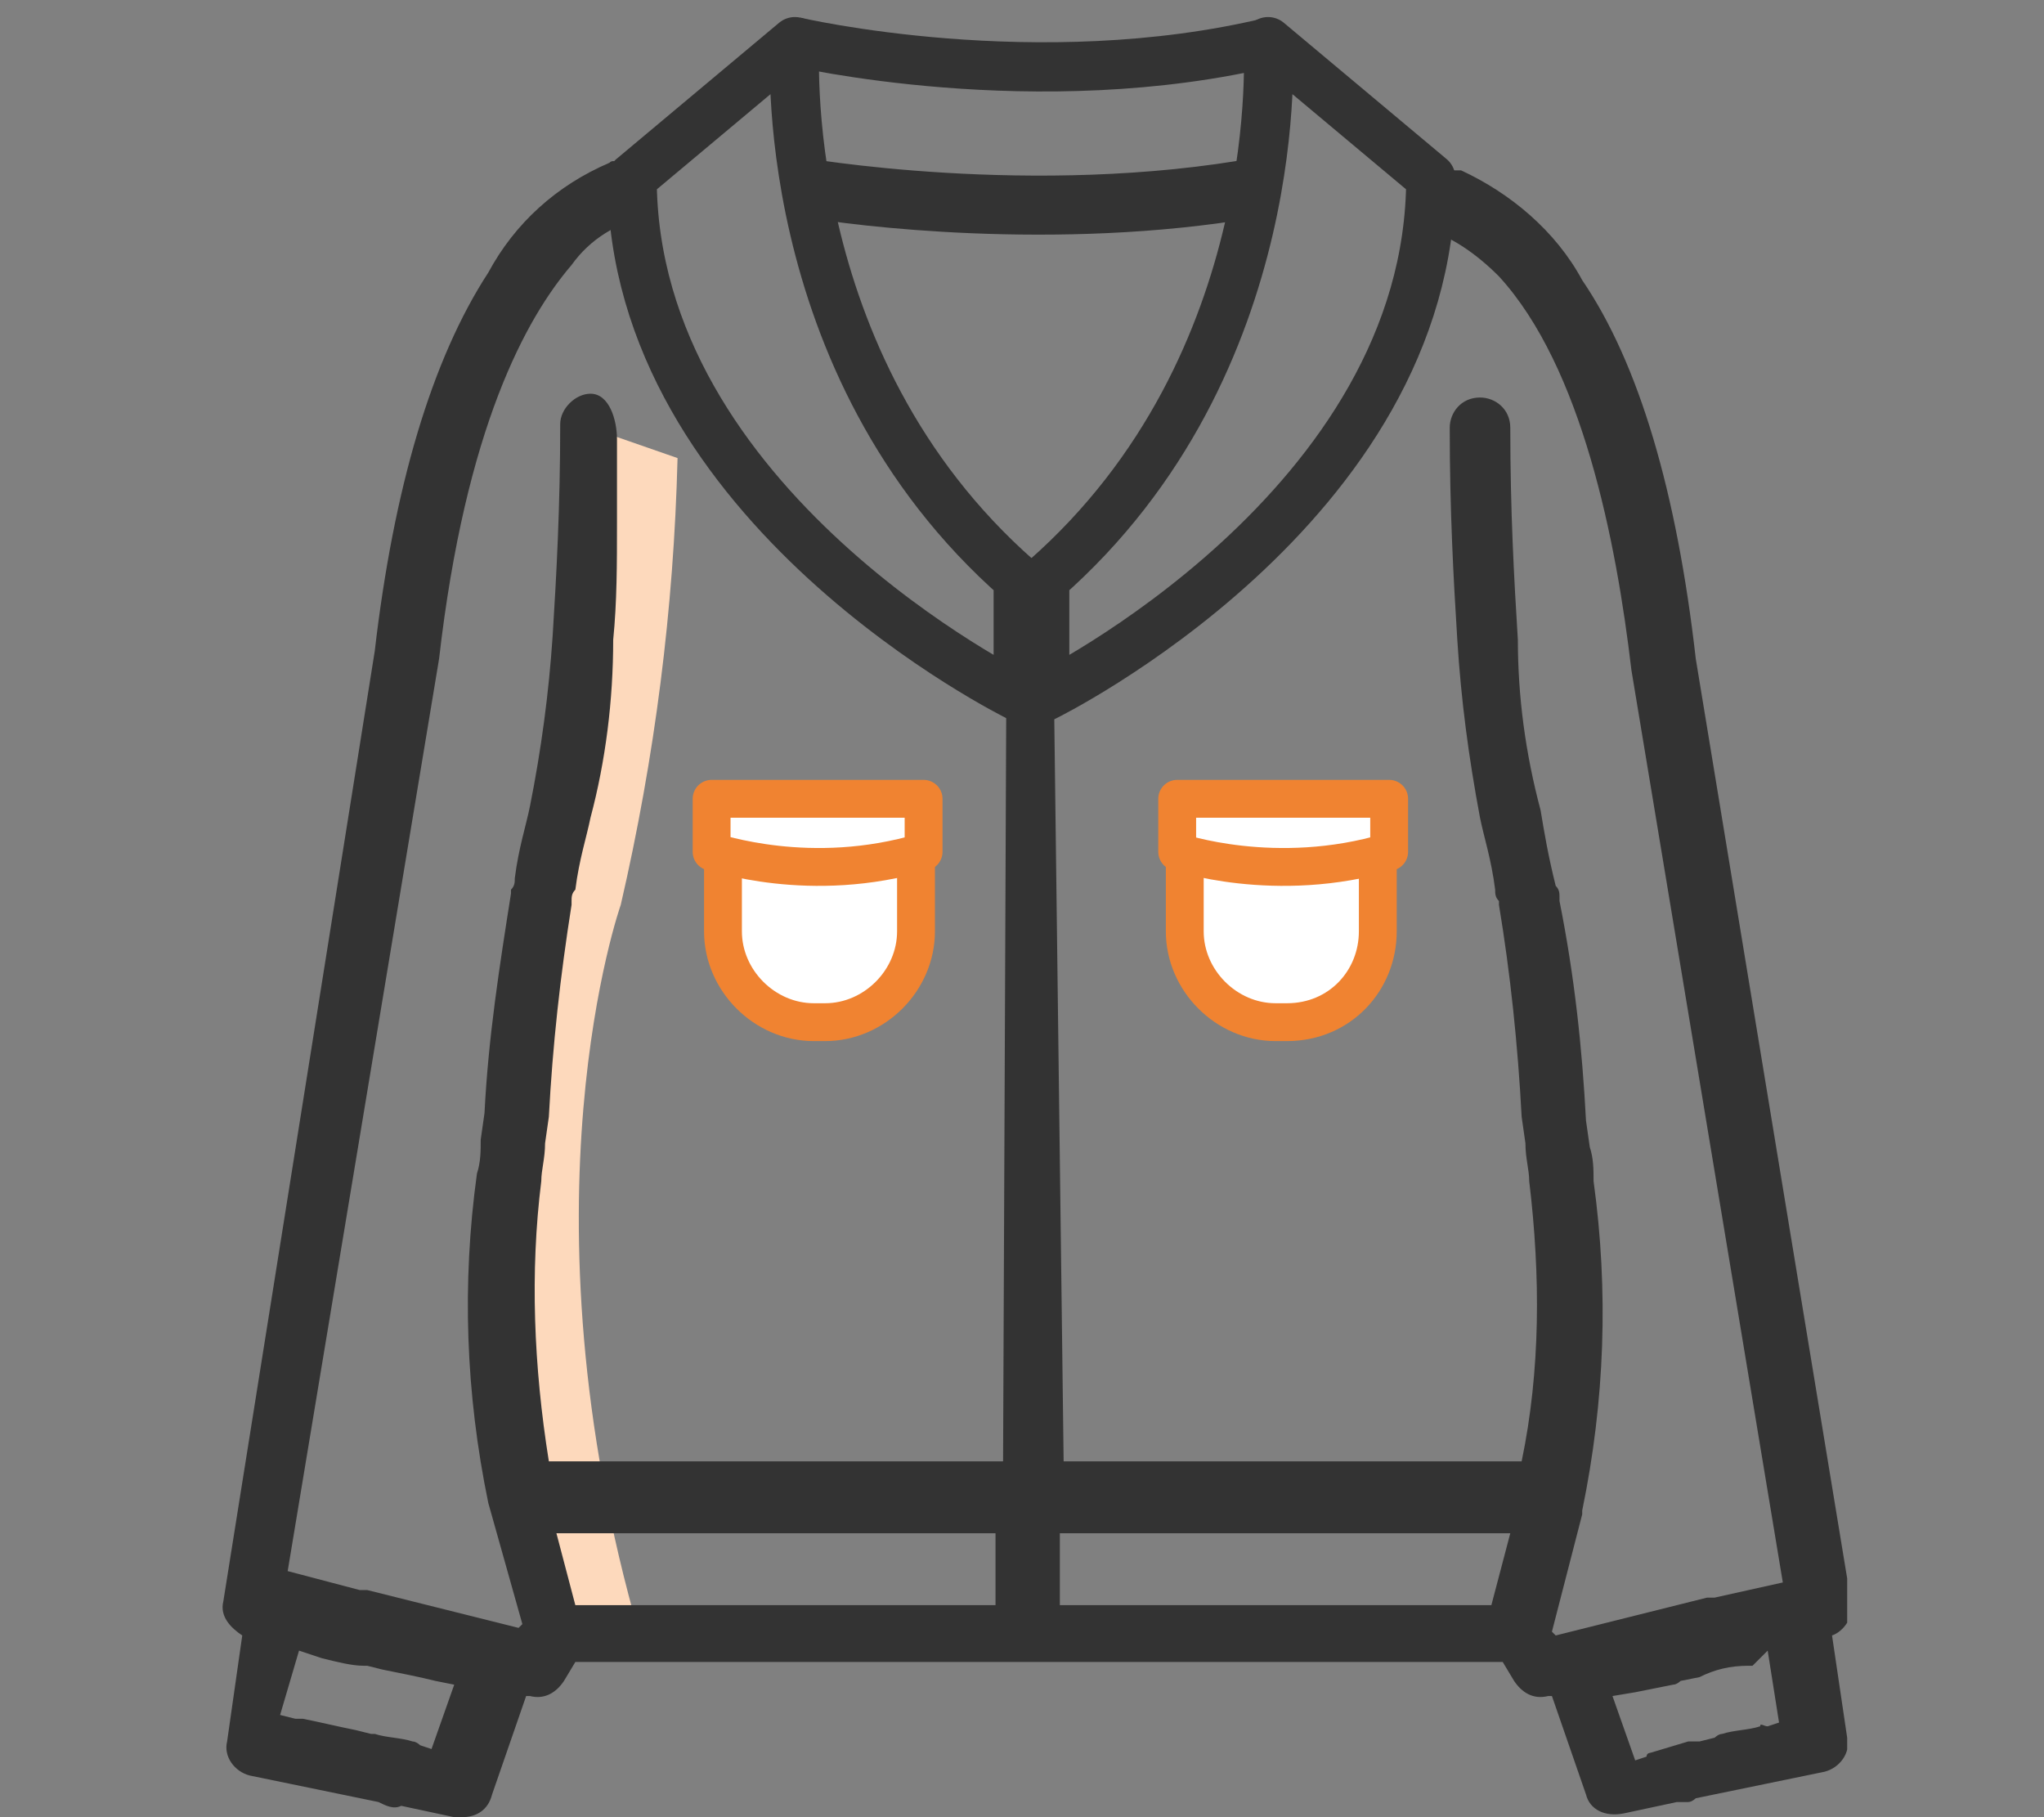
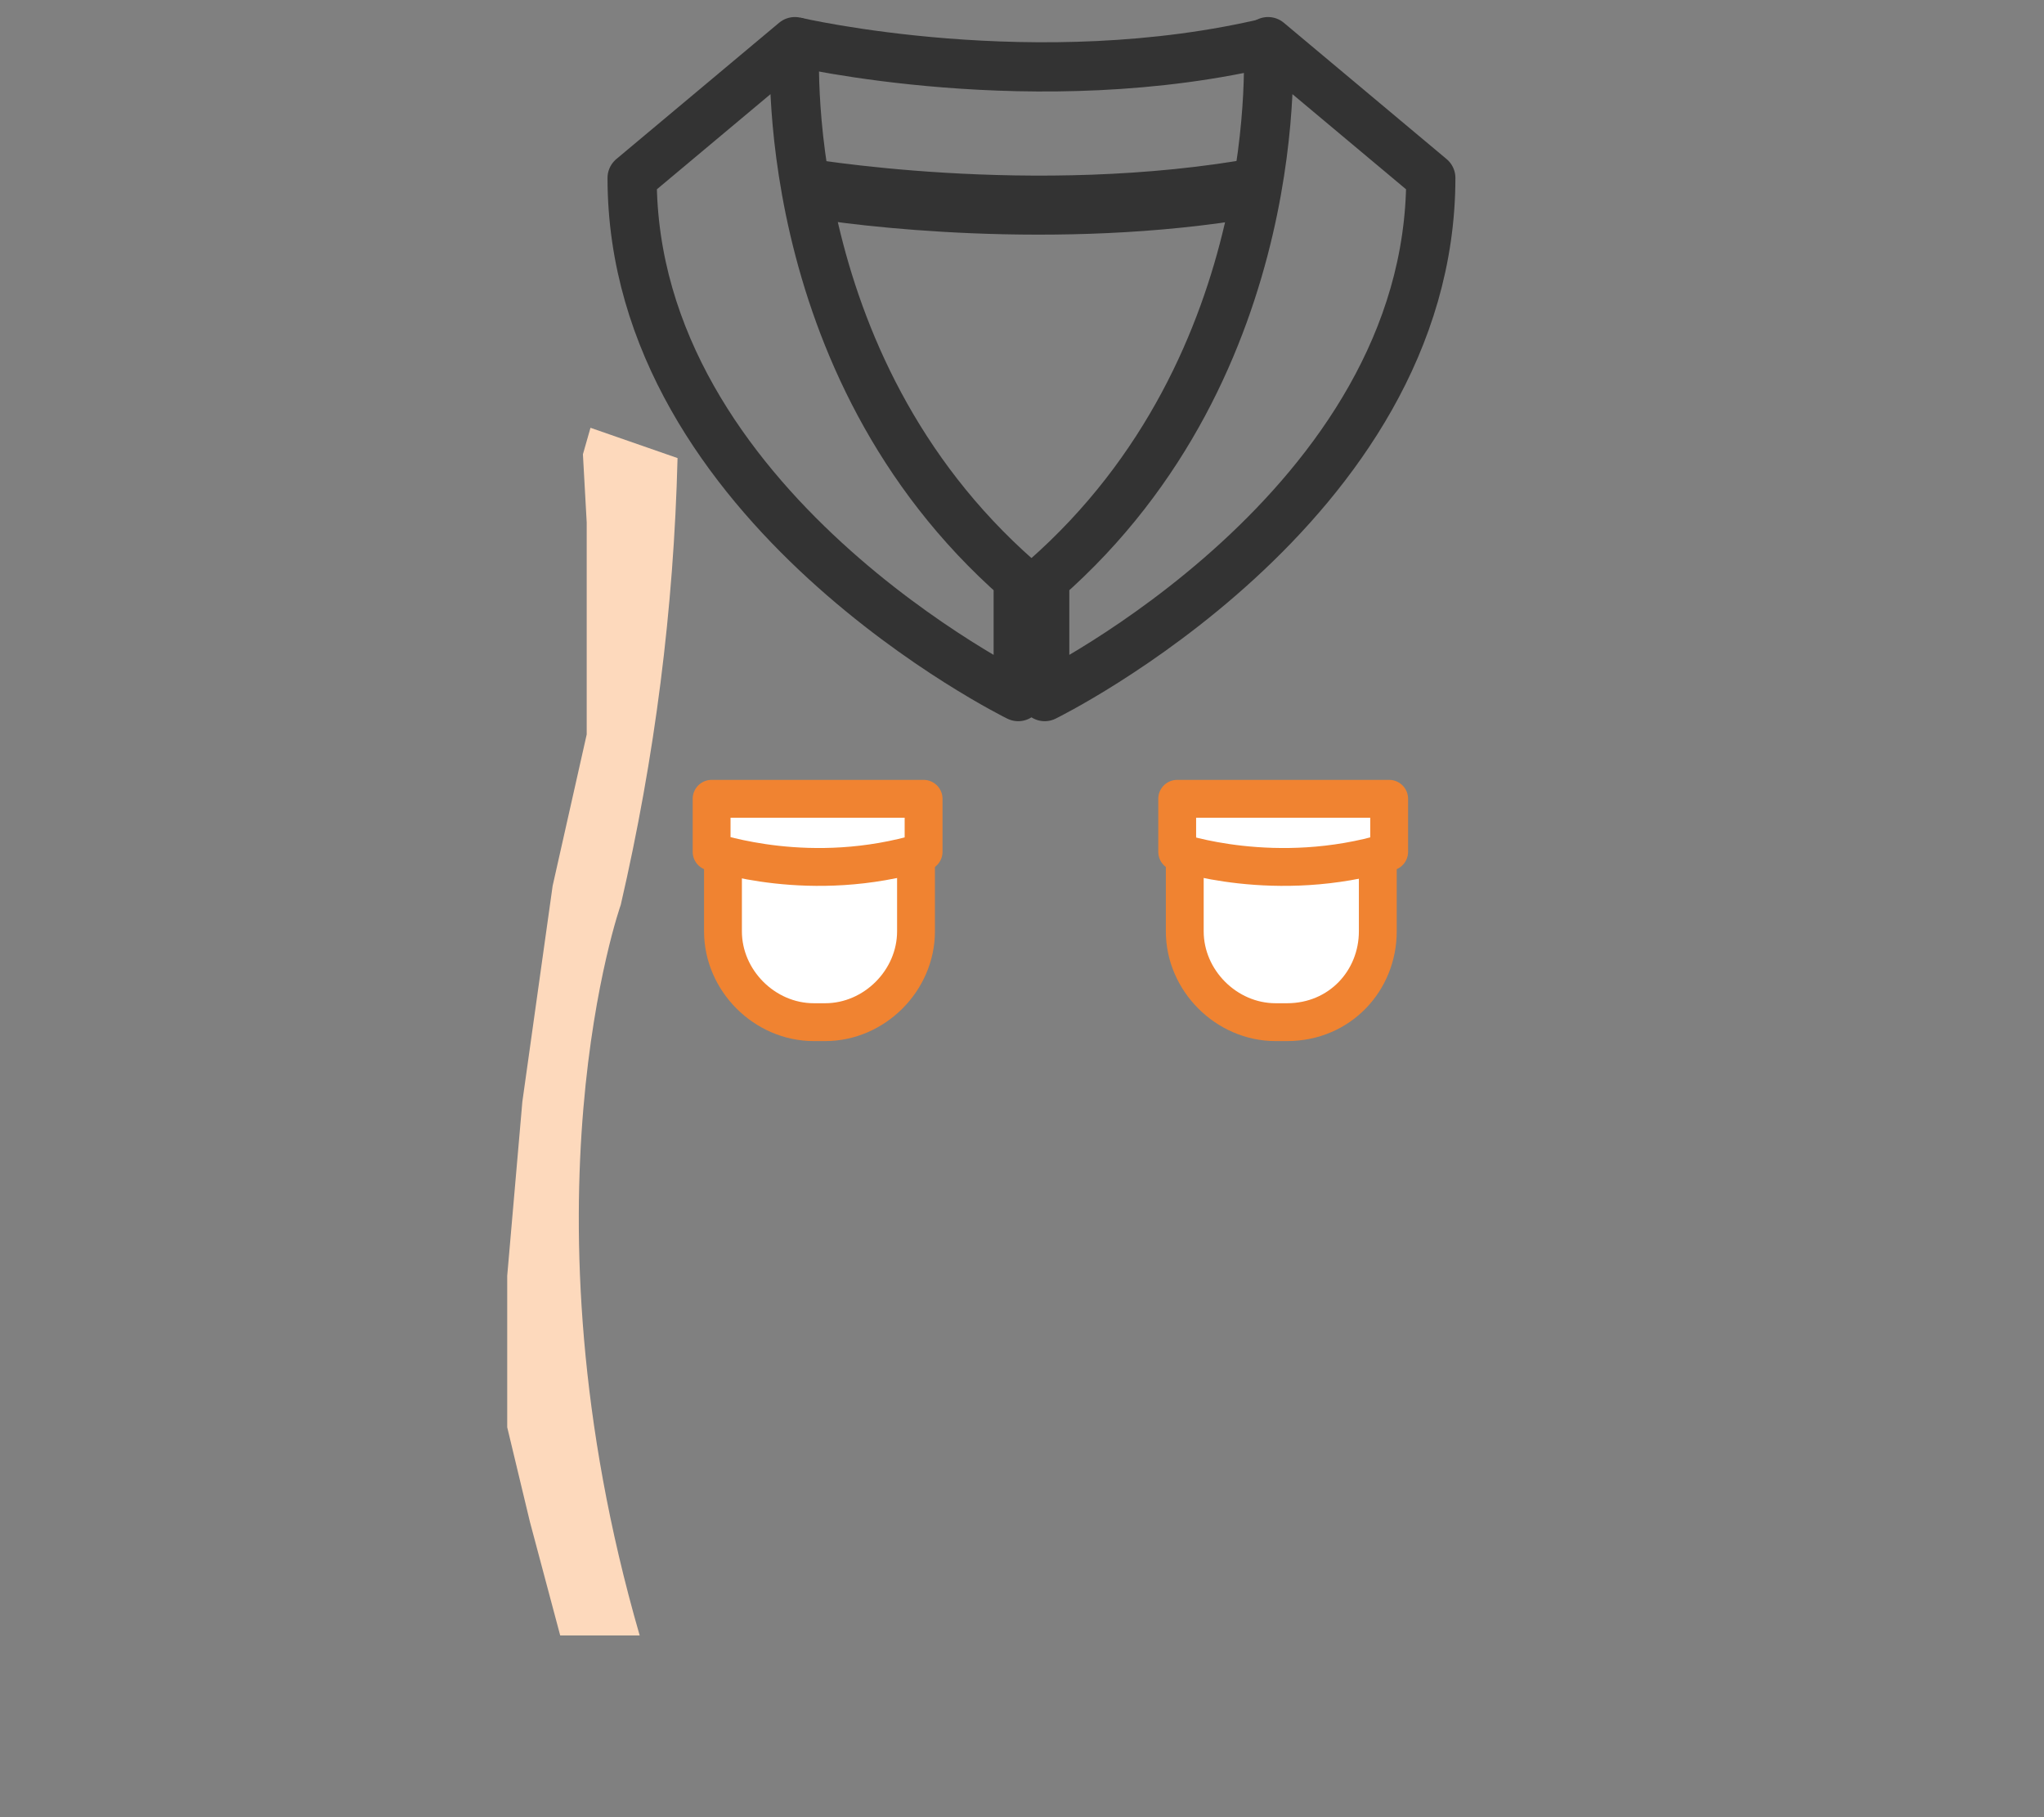
<svg xmlns="http://www.w3.org/2000/svg" xmlns:xlink="http://www.w3.org/1999/xlink" version="1.1" id="레이어_1" x="0px" y="0px" viewBox="0 0 54 48" style="enable-background:new 0 0 54 48;" xml:space="preserve">
  <rect x="0" y="0" width="54" height="48" fill="#808080" stroke="none" />
  <style type="text/css">
	.st0{fill:none;}
	.st1{clip-path:url(#SVGID_2_);}
	.st2{fill:#FDD9BC;}
	.st3{fill:#333333;}
	.st4{fill:none;stroke:#333333;stroke-width:1.3;stroke-linejoin:round;stroke-miterlimit:10;}
	.st5{fill:none;stroke:#333333;stroke-width:0.7;stroke-linecap:round;stroke-linejoin:round;stroke-miterlimit:10;}
	.st6{fill:none;stroke:#333333;stroke-width:1.3;stroke-linecap:round;stroke-linejoin:round;stroke-miterlimit:10;}
	.st7{fill:#FFFFFF;stroke:#F08331;stroke-linejoin:round;stroke-miterlimit:10;}
</style>
  <g id="레이어_2_1_">
    <g id="레이어_1-2">
      <rect x="-1.2" y="-2.6" class="st0" width="57" height="50.7" />
      <g>
        <defs>
          <rect id="SVGID_1_" x="5.8" y="-2.6" width="43" height="50.7" />
        </defs>
        <clipPath id="SVGID_2_">
          <use xlink:href="#SVGID_1_" style="overflow:visible;" />
        </clipPath>
        <g class="st1">
          <path class="st2" d="M14.8,43.2l-0.8-3l-0.6-2.5v-4l0.4-4.6l0.8-5.7l0.9-4v-5.6L15.4,12l0.2-0.7l2.3,0.8      c-0.1,4-0.6,7.9-1.5,11.8c0,0-2.8,7.9,0.5,19.3L14.8,43.2z" />
-           <path class="st3" d="M48.4,43.2c0.3-0.1,0.6-0.5,0.5-0.9l-4.1-24.9c-0.5-4.4-1.5-7.8-3-10c-0.7-1.3-1.9-2.3-3.2-2.9      c-0.1,0-0.2,0-0.2,0c-0.4,0.2-0.2,0.7-0.5,1.1c-0.1,0.1,0,0.1,0.1,0.2C38,5.9,37.5,6,37.5,6c0.8,0.2,1.5,0.7,2.1,1.3      c2.2,2.4,3.1,7,3.5,10.4v0l4,24.1l-1.8,0.4c0,0-0.1,0-0.1,0c0,0-0.1,0-0.1,0l-4,1L41,43.1l0.8-3.1l0-0.1l0,0      c0.6-2.9,0.7-5.8,0.3-8.7c0-0.3,0-0.6-0.1-0.9l-0.1-0.7c-0.1-1.9-0.3-3.8-0.7-5.8l0-0.1c0-0.1,0-0.2-0.1-0.3      c-0.2-0.8-0.3-1.4-0.4-2c-0.4-1.5-0.6-3-0.6-4.5c-0.1-1.6-0.2-3.4-0.2-5.6c0-0.5-0.4-0.8-0.8-0.8c0,0,0,0,0,0h0      c-0.5,0-0.8,0.4-0.8,0.8c0,2.2,0.1,4,0.2,5.6c0.1,1.6,0.3,3.1,0.6,4.7c0.1,0.5,0.3,1.1,0.4,1.9c0,0.1,0,0.2,0.1,0.3l0,0.1      c0.3,1.8,0.5,3.7,0.6,5.6l0.1,0.7c0,0.4,0.1,0.7,0.1,1c0.3,2.5,0.3,5-0.2,7.4H28.1l-0.3-23.8c0-0.1-0.1,0.2-0.2,0.1      c-0.3-0.1,0,0.2-0.3,0.4c-0.1,0-0.2-0.3-0.4-0.3c-0.2,0-0.1,0.2-0.1,0.3c0,0-0.2-0.5-0.2-0.5l-0.1,23.8h-12      c-0.4-2.5-0.5-5-0.2-7.4c0-0.3,0.1-0.6,0.1-1l0.1-0.7c0.1-1.9,0.3-3.7,0.6-5.6l0-0.1c0-0.1,0-0.2,0.1-0.3      c0.1-0.8,0.3-1.4,0.4-1.9c0.4-1.5,0.6-3.1,0.6-4.7c0.1-1,0.1-2,0.1-3.1c0-0.7,0-1.4,0-2.2c0-0.5-0.2-1.2-0.7-1.2h0      c-0.4,0-0.8,0.4-0.8,0.8c0,2.2-0.1,4-0.2,5.6c-0.1,1.5-0.3,3-0.6,4.5c-0.1,0.5-0.3,1.1-0.4,1.9c0,0.1,0,0.2-0.1,0.3l0,0.1      c-0.3,1.9-0.6,3.8-0.7,5.8l-0.1,0.7c0,0.3,0,0.6-0.1,0.9c-0.4,2.9-0.3,5.8,0.3,8.7v0l0.9,3.2l-0.1,0.1l-4-1c0,0,0,0-0.1,0      c0,0-0.1,0-0.1,0l-1.9-0.5l4-24.1v0c0.7-6.1,2.3-9,3.5-10.4c0.5-0.7,1.2-1.1,2-1.3c0.2,0-0.5-0.2-0.5-0.4c0-0.1-0.1-0.2-0.2-0.2      c-0.1-0.1,0.2-0.2,0.1-0.3c-0.1-0.2,0.1-0.4-0.1-0.5c-0.1,0-0.2-0.1-0.3,0c-1.4,0.6-2.5,1.6-3.2,2.9c-1.5,2.3-2.5,5.7-3,10      L5.9,42.3c-0.1,0.4,0.2,0.7,0.5,0.9L6,46c-0.1,0.4,0.2,0.8,0.6,0.9l3.4,0.7c0.2,0.1,0.4,0.2,0.6,0.1l1.4,0.3c0.1,0,0.1,0,0.2,0      c0.4,0,0.7-0.2,0.8-0.6l0.9-2.6l0.1,0c0.4,0.1,0.7-0.1,0.9-0.4l0.3-0.5h24.5l0.3,0.5c0.2,0.3,0.5,0.5,0.9,0.4l0.1,0l0.9,2.6      c0.1,0.4,0.5,0.6,1,0.5l1.4-0.3c0.1,0,0.2,0,0.3,0c0.1,0,0.2-0.1,0.2-0.1l3.4-0.7c0.4-0.1,0.7-0.5,0.6-0.9L48.4,43.2z       M46.7,43.6l0.3,1.9l-0.3,0.1c-0.1,0-0.2-0.1-0.2,0c-0.3,0.1-0.7,0.1-1,0.2c-0.1,0-0.2,0.1-0.2,0.1l0,0l-0.4,0.1c0,0,0,0-0.1,0      c-0.1,0-0.2,0-0.2,0l-1,0.3c0,0-0.1,0-0.1,0.1l-0.3,0.1l-0.6-1.7l0.6-0.1l1-0.2c0.1,0,0.2-0.1,0.2-0.1l0,0l0.5-0.1c0,0,0,0,0,0      c0.4-0.2,0.8-0.3,1.3-0.3h0c0,0,0,0,0.1,0L46.7,43.6z M26.3,40.5v1.9H15.2l-0.5-1.9H26.3z M39.9,40.5l-0.5,1.9H28v-1.9H39.9z       M7.9,43.6l0.6,0.2l0,0C8.9,43.9,9.3,44,9.6,44c0,0,0.1,0,0.1,0l0.4,0.1h0c0.5,0.1,1,0.2,1.4,0.3c0,0,0,0,0,0l0.5,0.1l-0.6,1.7      l-0.3-0.1c0,0-0.1-0.1-0.2-0.1c-0.3-0.1-0.7-0.1-1-0.2l0,0c0,0-0.1,0-0.1,0l-0.4-0.1c-0.5-0.1-0.9-0.2-1.4-0.3      c-0.1,0-0.1,0-0.2,0l-0.4-0.1L7.9,43.6z" />
          <path class="st4" d="M16.7,4.7L21,1.1c0,0-0.6,8.5,5.9,14.2v3.1C26.9,18.4,16.7,13.4,16.7,4.7z" />
          <path class="st4" d="M37.8,4.7l-4.3-3.6c0,0,0.6,8.5-5.9,14.2v3.1C27.6,18.4,37.8,13.4,37.8,4.7z" />
          <path class="st4" d="M21,1.1c0,0,6.4,1.5,12.6,0" />
          <path class="st5" d="M21.1,4.5c0,0,6.2,1.1,12.2,0" />
          <path class="st6" d="M21.4,5.1c1.1,0.2,6.5,0.9,11.7,0" />
        </g>
      </g>
    </g>
  </g>
  <g>
    <path class="st7" d="M21.8,27h-0.3c-1.3,0-2.4-1.1-2.4-2.4v-3.4h5.1v3.4C24.2,25.9,23.1,27,21.8,27z" />
    <path class="st7" d="M24.4,22.5v-1.4h-5.6v1.4C18.9,22.5,21.4,23.4,24.4,22.5z" />
  </g>
  <g>
    <path class="st7" d="M34,27h-0.3c-1.3,0-2.4-1.1-2.4-2.4v-3.4h5.1v3.4C36.4,25.9,35.4,27,34,27z" />
    <path class="st7" d="M36.7,22.5v-1.4h-5.6v1.4C31.1,22.5,33.7,23.4,36.7,22.5z" />
  </g>
</svg>